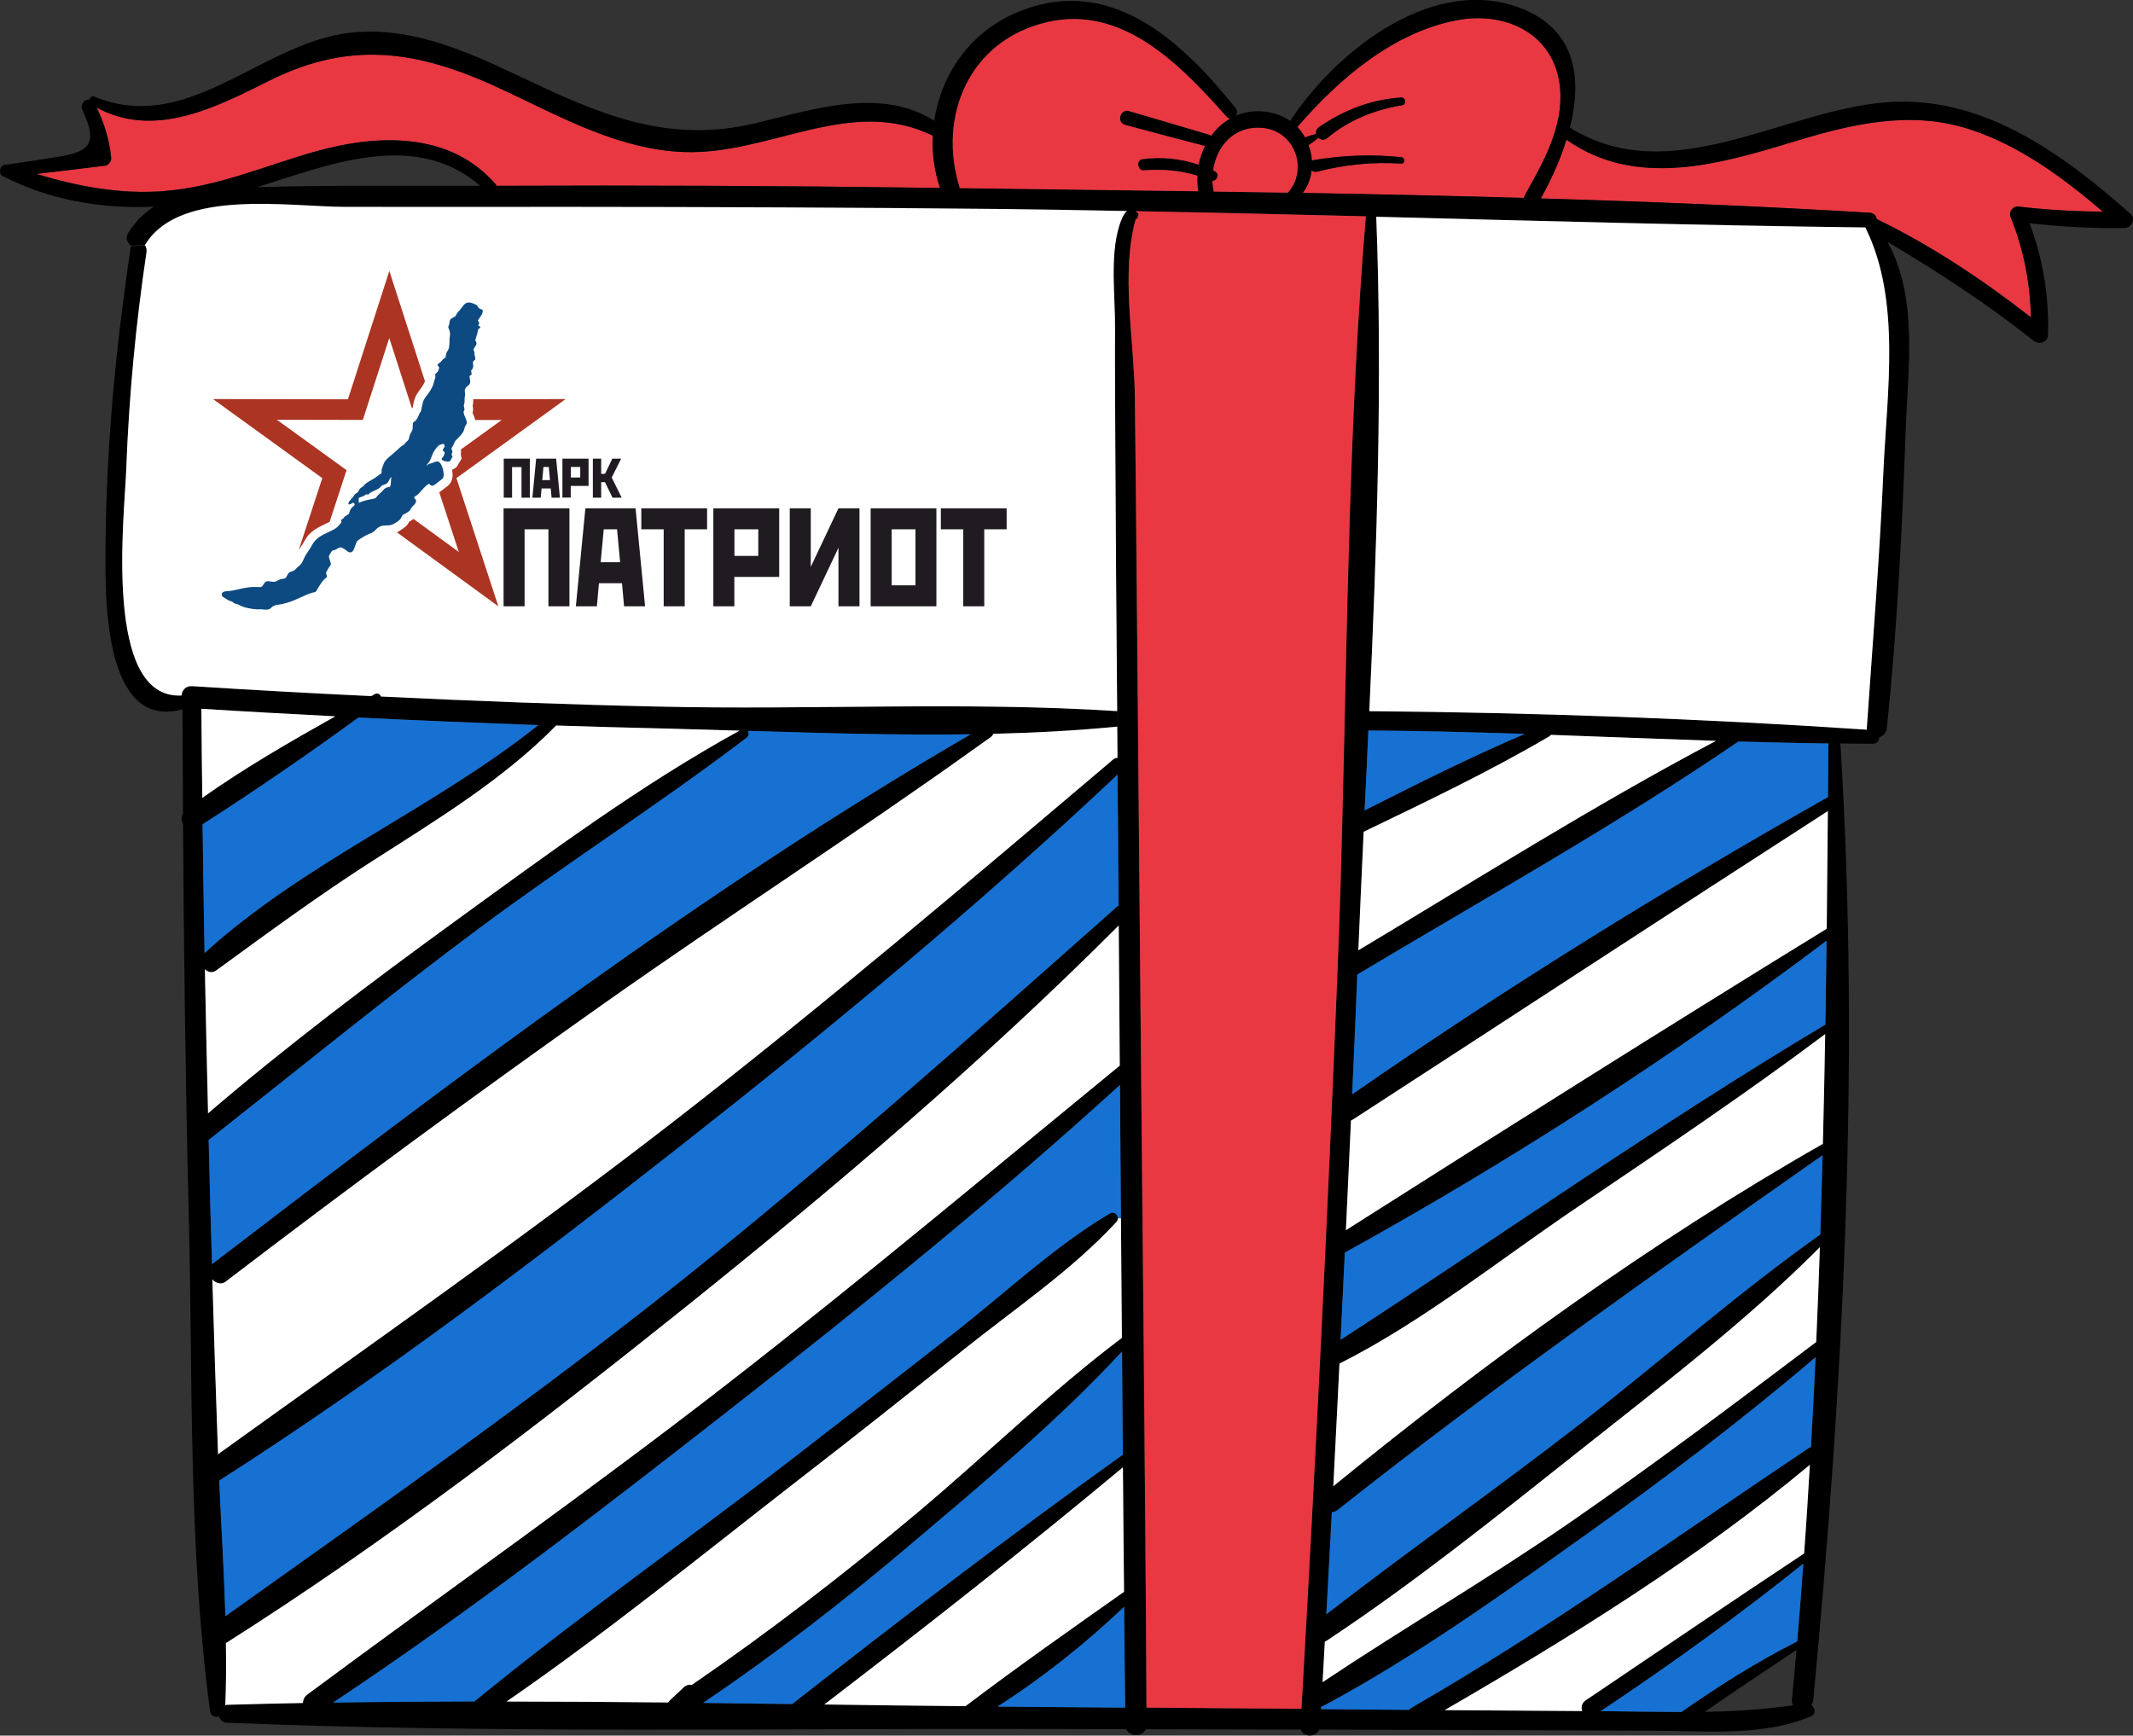
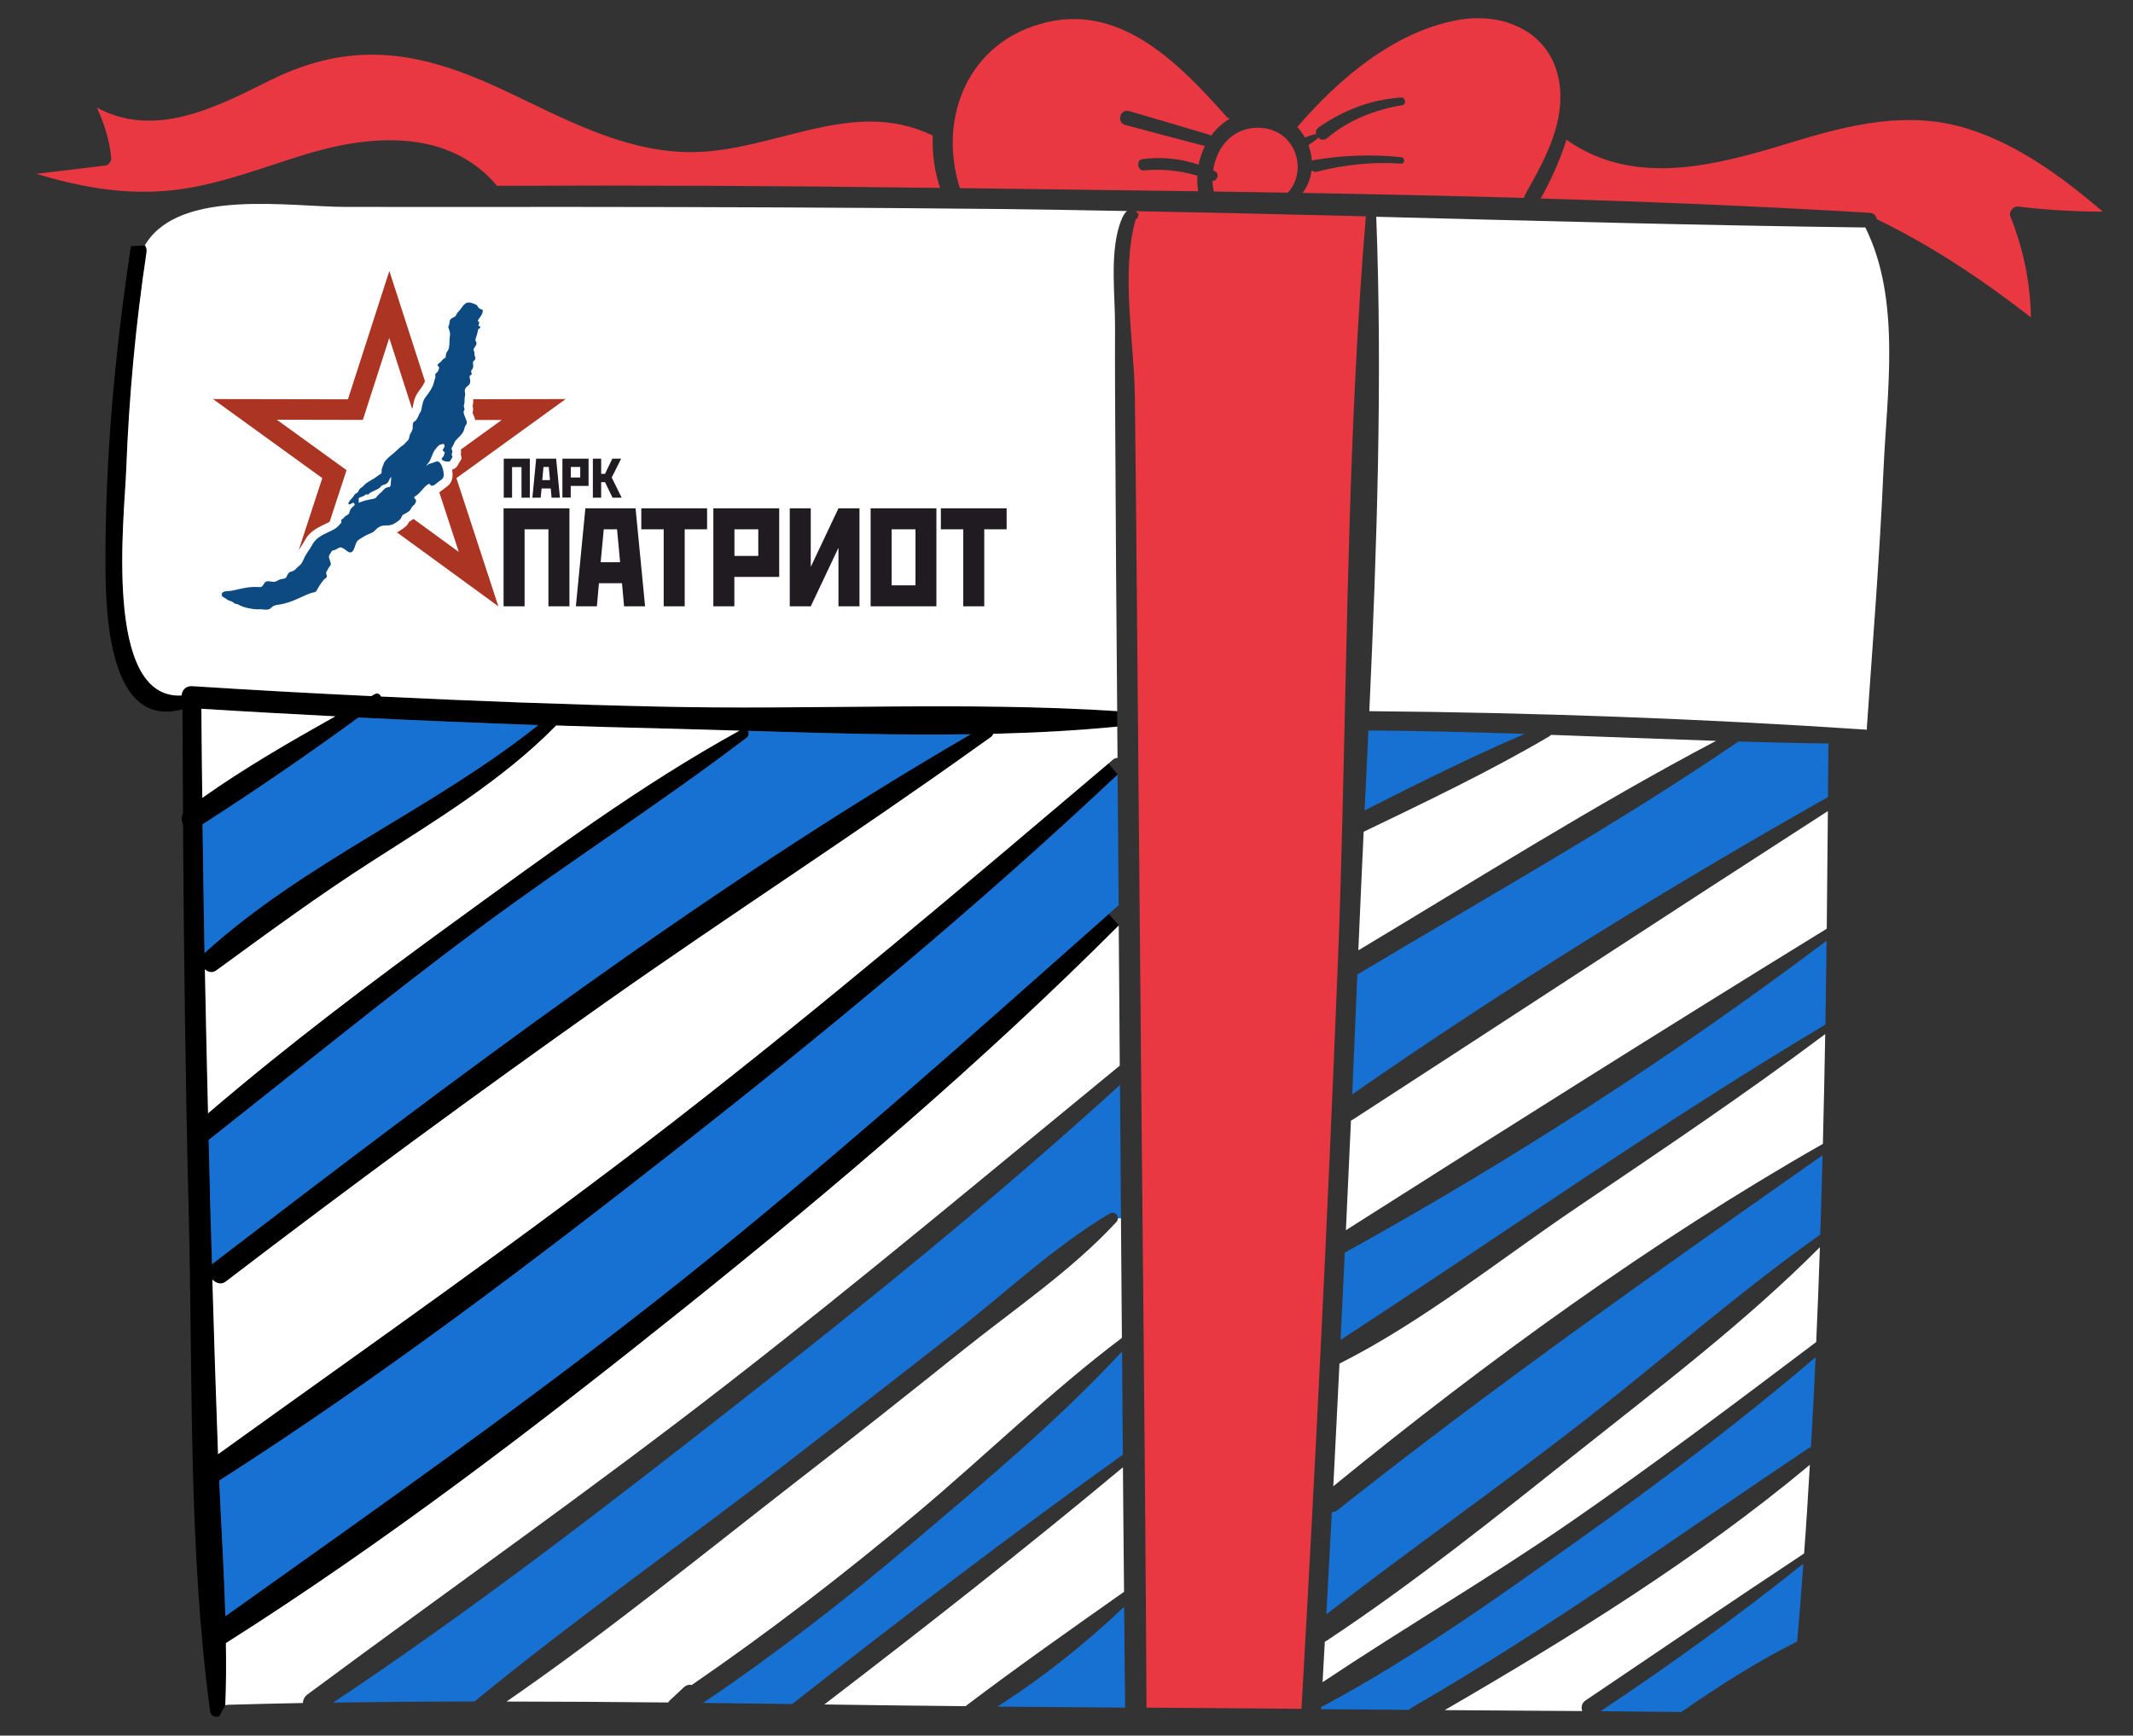
<svg xmlns="http://www.w3.org/2000/svg" id="_Слой_2" data-name="Слой 2" viewBox="0 0 248.72 202.41">
  <rect x="0" y="0" width="248.72" height="202.41" fill="#333333" stroke="none" />
  <defs>
    <style> .cls-1 { fill: #0d4a81; } .cls-1, .cls-2 { fill-rule: evenodd; } .cls-1, .cls-2, .cls-3, .cls-4, .cls-5, .cls-6, .cls-7 { stroke-width: 0px; } .cls-2 { fill: #ac3422; } .cls-4 { fill: #1f1b20; } .cls-5 { fill: #1671d3; } .cls-6 { fill: #fff; } .cls-7 { fill: #e93842; } </style>
  </defs>
  <g id="Objects">
    <g>
      <path class="cls-7" d="M12.28,19.3c-2.69.35-5.38.65-8.06.97,4.88,1.46,9.76,2.41,15,2,6.1-.47,11.63-2.91,17.45-4.57,7.26-2.06,15.78-2.41,21.14,3.8.04.05.07.11.1.17,16.76-.07,33.52,0,50.28.23.48,0,.95.01,1.43.02-.67-2-.94-4.07-.85-6.1-9.6-4.71-19.01,2.26-28.97,1.91-7.43-.25-14.17-3.96-20.73-7.06-9.64-4.58-17.7-6.23-27.64-1.27-6.3,3.15-13.38,6.8-20.14,3.15.89,1.9,1.46,3.72,1.68,5.87.04.36-.31.85-.68.9Z" />
      <path class="cls-7" d="M182.65,16.3c-.75,2.44-1.85,4.8-2.99,6.85,12.81.38,25.61.9,38.37,1.67.49.03.76.37.81.74,6.43,3.12,12.35,7.07,17.98,11.46-.09-4.1-.85-7.9-2.4-11.79-.2-.51.34-1.21.88-1.14,3.32.4,6.6.58,9.91.6-4.69-4-9.76-7.76-15.68-9.65-6.95-2.21-13.81-.52-20.55,1.54-8.75,2.67-18.32,5.36-26.32-.28Z" />
      <path class="cls-7" d="M151.26,14.81c.36.36.65.78.89,1.22.38-.15.76-.27,1.16-.37.06-.02.11,0,.16.01-.08-.29,0-.62.35-.86,2.92-1.99,6.03-3.2,9.57-3.44.51-.03.63.82.12.9-3.16.51-6.25,1.72-8.72,3.81-.41.35-.85.23-1.11-.06-.02.08-.06.16-.13.21-.32.24-.64.48-.98.69.22.59.36,1.21.4,1.84.07-.04.14-.08.23-.09,3.39-.57,6.75-.69,10.18-.34.47.05.48.78,0,.75-3.32-.22-6.59.11-9.8.94-.27.07-.49-.02-.64-.17-.11.95-.45,1.88-1.05,2.65,8.61.15,17.21.34,25.81.58.02-.09.04-.19.09-.29,2.13-3.81,4.51-7.94,4.12-12.46-.55-6.3-6.23-9.08-12.05-7.97-7.43,1.41-13.79,6.88-18.59,12.45Z" />
-       <path class="cls-3" d="M132.32,46.22c.09,7.29.16,14.57.22,21.85.14,14.9.27,29.8.4,44.7.25,28.79.59,57.59.74,86.38,6.02.05,12.04.1,18.07.14,1.64-28.63,3.05-57.3,4.2-85.96.23-5.61.41-11.24.54-16.87,0-.06,0-.13.01-.2.61-23.66.79-47.42,2.75-70.95.01-.03.02-.05.03-.08-8.96-.22-17.92-.44-26.88-.6.11.08.22.17.34.3.02.02.03.05.02.08l-.16.48c-.03.08-.15.05-.15-.02-1.79,6.31-.2,14.18-.12,20.74ZM.35,20.59c-.53-.27-.45-1.26.19-1.36,2.19-.31,4.38-.64,6.56-1,3.56-.58,4.23-1.76,2.51-5.39-.32-.66.27-1.26.82-1.24.07-.25.28-.44.57-.33,10.67,4.39,18.98-5.7,28.97-7.33,7.13-1.15,13.93,1.79,20.24,4.78,9.43,4.47,17.43,8.19,28.05,5.61,6.73-1.63,14.48-4.17,20.68-.25.8-5.43,4.2-10.36,9.68-12.65,10.79-4.51,19.12,3.28,25.44,11.15.25.3.21.64.05.9,1.34-.56,2.91-.71,4.62-.21.64.19,1.21.49,1.71.83,5.15-7.85,15.97-16.6,25.99-13.46,7.32,2.3,8.13,8.32,6.63,14.25,11.74,7.28,24.71-1.99,36.86-2.96,11.21-.89,20.55,5.97,28.52,13.02.65.57.09,1.62-.69,1.64-3.73.06-7.4-.14-11.09-.56,1.56,4.22,2.28,8.46,2.15,13-.02.94-1.05,1.21-1.7.7-5.4-4.31-11.12-8.02-17.02-11.53,3.57,6.44,2.4,14.63,2.13,21.83-.42,11.63-.99,23.32-2.21,34.89-.06.57-.43.92-.87,1.06-.01.38-.26.76-.78.76-1.27,0-2.53-.02-3.8-.04.02.07.05.13.05.21,2.29,36.99.33,74.44-3.17,111.3-.02.26-.1.46-.23.63.44.36.59,1.05-.06,1.33-5.7,2.39-12.34,1.68-18.39,1.67-7.92-.02-15.83-.07-23.75-.09-5.06,0-10.12-.02-15.19-.04-.39.92-1.83.92-2.13,0-6.04-.01-12.07-.03-18.1-.04-.39.91-1.85.9-2.27-.01-3.27,0-6.54-.01-9.82-.02-31.62-.09-63.41.55-95.01-.73-.54-.02-.85-.36-.96-.75l.74-1.29c.07-.02.14-.05.23-.06,2.94-.09,5.88-.15,8.82-.21.01-.36.17-.72.52-.99,16.39-12.16,33.07-23.86,49.18-36.39,15.45-12,30.42-24.56,45.55-36.95-.03-5.45-.08-10.9-.12-16.35l-1.18-1.34c.31-.28.62-.55.93-.83.07-.07.15-.1.23-.14-.01-1.6-.02-3.2-.04-4.79-.02-3.5-.05-7-.09-10.5l-1.09-1.29c.18-.16.37-.31.55-.47.17-.15.35-.2.53-.2-.01-1.22-.02-2.43-.03-3.65v-1.8c-.1-10.58-.18-21.17-.23-31.76-.02-4.3-.05-8.61-.03-12.91.03-3.69-.61-8.34.49-11.92.2-.64.49-1.39.9-1.73-5.08-.1-10.16-.18-15.25-.24-16.65-.17-33.3-.23-49.94-.24-8.66,0-17.32.02-25.98,0-6.46-.01-19.12-2.15-23.2,4.24-.05.08-.1.15-.16.21l-1.57.09c-.46-.32-.71-.9-.32-1.52.82-1.31,1.81-2.27,2.96-3.03-6.07.29-12.24-.78-17.59-3.57ZM19.21,22.27c6.1-.47,11.63-2.91,17.45-4.57,7.26-2.06,15.78-2.41,21.14,3.8.04.05.07.11.1.17,16.76-.07,33.52,0,50.28.23.48,0,.95.01,1.43.02-.67-2-.94-4.07-.85-6.1-9.6-4.71-19.01,2.26-28.97,1.91-7.43-.25-14.17-3.96-20.73-7.06-9.64-4.58-17.7-6.23-27.64-1.27-6.3,3.15-13.38,6.8-20.14,3.15.89,1.9,1.46,3.72,1.68,5.87.04.36-.31.85-.68.9-2.69.35-5.38.65-8.06.97,4.88,1.46,9.76,2.41,15,2ZM54.25,21.67c.58,0,1.16,0,1.74-.01-7.56-6.49-17.33-2.57-26,.17,8.07-.25,16.19-.12,24.26-.16ZM92.97,169.68c6.17-4.78,12.34-9.56,18.48-14.38,5.84-4.59,11.57-9.99,17.96-13.78.48-.28.94.12.94.56,0,.15-.05.3-.17.43-5.18,5.62-11.96,10.2-17.93,14.98-6.34,5.07-12.7,10.12-19.13,15.09-11.2,8.7-22.34,17.78-34.04,25.85,6.27.01,12.55.04,18.82.11.05-.09.11-.17.2-.25.52-.5,1.06-.99,1.59-1.49.31-.3.65-.37.96-.3,9.07-6.23,17.78-12.94,26.21-20.01,8.02-6.72,15.59-14.17,23.95-20.47-.04-4.65-.07-9.3-.11-13.95-.03-5.18-.08-10.36-.11-15.55-14.51,13.21-29.82,25.6-45.26,37.68-15.13,11.84-30.47,23.69-46.48,34.34,5.49-.08,10.98-.12,16.47-.13,12.19-10,25.19-19.09,37.64-28.75ZM130.92,169.66c-.03-4.02-.06-8.03-.09-12.04-7.45,8.05-16.12,15.27-24.45,22.33-7.81,6.63-15.92,12.93-24.41,18.66,3.47.04,6.93.08,10.4.13,12.67-9.93,25.47-19.72,38.56-29.08ZM112.66,198.93c6.01-4.55,12.23-8.92,18.41-13.28-.06-4.84-.08-9.68-.13-14.52-11.38,9.49-23.05,18.64-34.82,27.66,5.49.08,10.99.15,16.48.2.02-.02.04-.04.06-.06ZM139.72,22.31c-.11-.61-.12-1.22-.1-1.82-2.03-.61-4.07-.8-6.25-.62-.74.07-.91-1.2-.17-1.31,2.24-.3,4.46-.07,6.56.64.15-.76.41-1.49.74-2.17-3.11-.81-6.2-1.62-9.3-2.46-1.04-.29-.59-1.91.45-1.62,3.12.91,6.21,1.82,9.32,2.75.1.03.18.08.25.13.59-.81,1.34-1.5,2.2-2-.13-.02-.27-.08-.39-.21-5.33-5.98-12.07-13.09-20.93-11.04-9.13,2.12-12.79,11.05-10.17,19.35,9.26.13,18.53.24,27.8.37ZM131.2,199.15c-.05-3.92-.08-7.84-.12-11.76-4.49,4.27-9.53,8.3-14.78,11.64.75,0,1.5.02,2.25.02,4.22.03,8.43.07,12.65.1ZM141.53,22.34c2.88.04,5.76.09,8.64.13,2.38-2.62.91-7.22-3.01-7.55-3.27-.27-5.31,2.15-5.7,4.96.08.04.16.07.24.11.54.27.22,1.14-.31,1.09,0,.42.06.84.14,1.25ZM153.32,15.66c.06-.02.11,0,.16.01-.08-.29,0-.62.35-.86,2.92-1.99,6.03-3.2,9.57-3.44.51-.03.63.82.12.9-3.16.51-6.25,1.72-8.72,3.81-.41.35-.85.23-1.11-.06-.02.08-.06.16-.13.21-.32.24-.64.48-.98.69.22.59.36,1.21.4,1.84.07-.04.14-.08.23-.09,3.39-.57,6.75-.69,10.18-.34.47.05.48.78,0,.75-3.32-.22-6.59.11-9.8.94-.27.07-.49-.02-.64-.17-.11.95-.45,1.88-1.05,2.65,8.61.15,17.21.34,25.81.58.02-.09.04-.19.09-.29,2.13-3.81,4.51-7.94,4.12-12.46-.55-6.3-6.23-9.08-12.05-7.97-7.43,1.41-13.79,6.88-18.59,12.45.36.36.65.78.89,1.22.38-.15.76-.27,1.16-.37ZM164.07,199.41c.08,0,.16,0,.23,0,.08-.1.19-.2.32-.27,16.05-9.26,30.9-19.97,46.26-30.25.09-.06.18-.1.28-.12.2-3.49.38-6.99.54-10.49-8.56,7.31-17.56,14.12-26.71,20.65-9.86,7.02-19.95,14.27-30.63,19.99-.11.05-.2.09-.3.12-.01.09-.01.19-.02.29,3.35.03,6.69.05,10.03.08ZM183.1,177.53c9.76-6.74,19.21-13.88,28.68-21.02.17-3.69.31-7.38.43-11.06-8.62,8.67-18.65,16.29-28.21,23.88-9.53,7.56-19.15,15.3-29.3,22.01-.07.05-.14.09-.21.12-.09,1.57-.18,3.14-.26,4.71,9.53-6.36,19.44-12.14,28.88-18.65ZM183.78,166.41c9.52-7.38,18.66-15.48,28.48-22.45.1-3.08.17-6.16.26-9.24-19.14,13.45-38.13,26.79-56.49,41.33-.23.19-.48.28-.73.3-.21,3.97-.42,7.94-.64,11.91,9.59-7.43,19.53-14.41,29.12-21.84ZM212.56,133.39c.11-4.27.19-8.53.27-12.8-9.41,7.06-19.2,13.62-28.94,20.21-9.02,6.09-17.96,13.31-27.7,18.22-.24,4.77-.47,9.54-.72,14.3,17.87-14.57,37.03-28.51,57.09-39.93ZM212.85,119.49c.06-3.26.09-6.52.14-9.78-17.66,13.32-36.82,25.68-56.17,36.37-.17,3.39-.32,6.79-.49,10.18,18.82-12.25,37.24-25.27,56.53-36.77ZM213,108.31c.05-4.57.09-9.14.13-13.72-18.5,11.92-36.89,23.99-55.36,35.96-.08.05-.16.09-.24.13-.19,4.26-.39,8.53-.59,12.79,18.6-11.82,37.3-23.62,56.07-35.16ZM213.15,92.95c.01-2.01.04-4.02.05-6.03,0-.08.03-.15.05-.22-3.52-.04-7.03-.14-10.54-.23-14.29,9.76-29.6,18.29-44.45,27.18-.18,4.66-.39,9.32-.6,13.98,17.86-12.41,36.55-23.98,55.48-34.67ZM200.1,86.4c-6.42-.21-12.84-.47-19.26-.7-.05.07-.11.13-.19.18-6.96,4.09-14.37,7.62-21.65,11.13-.21,4.62-.43,9.23-.62,13.82,13.78-8.25,27.5-16.93,41.71-24.43ZM177.8,85.59c-6.08-.2-12.16-.36-18.24-.4-.14,3.11-.28,6.22-.44,9.32,6.14-3.1,12.35-6.22,18.67-8.92ZM159.67,82.93c19.3.16,38.77.87,58.03,2.16,0-.05-.03-.09-.02-.16.69-10.01,1.5-20,1.94-30.04.4-9.08,2.09-19.87-2.09-28.33,0-.01,0-.03,0-.04-19.03-.24-38.05-.76-57.06-1.25,0,.02.02.04.02.06.73,19.11.07,38.38-.81,57.6ZM184.9,198.3c8.47-5.72,16.92-11.47,25.44-17.11,0,0,.02,0,.03-.02.26-3.45.47-6.89.67-10.34-13.03,10.88-27.88,20.08-42.58,28.61,5.35.04,10.7.07,16.05.11-.16-.42-.08-.93.4-1.25ZM218.03,24.81c.49.03.76.37.81.74,6.43,3.12,12.35,7.07,17.98,11.46-.09-4.1-.85-7.9-2.4-11.79-.2-.51.34-1.21.88-1.14,3.32.4,6.6.58,9.91.6-4.69-4-9.76-7.76-15.68-9.65-6.95-2.21-13.81-.52-20.55,1.54-8.75,2.67-18.32,5.36-26.32-.28-.75,2.44-1.85,4.8-2.99,6.85,12.81.38,25.61.9,38.37,1.67ZM196.05,199.66c4.35-3.02,8.79-5.85,13.51-8.23.27-3.02.5-6.05.72-9.07-7.6,6.08-15.53,11.8-23.63,17.2h.18c3.09.03,6.16.09,9.22.1ZM209.08,198.87c-.1-.18-.15-.39-.13-.66.19-1.93.36-3.86.53-5.79-3.56,2.4-7.16,4.76-10.7,7.22,3.44-.06,6.87-.26,10.29-.77Z" />
      <path class="cls-3" d="M15.31,28.71l1.57-.09c.16.2.25.47.21.78-1.26,8.42-2.05,16.84-2.37,25.35-.2,5.46-2.73,26.87,6.45,26.37.05-.6.47-1.14,1.24-1.09,6.96.45,13.92.83,20.88,1.16.13-.07.26-.15.39-.22.35-.2.64,0,.74.27,10.76.52,21.52.93,32.28,1.17,17.79.42,35.81-.61,53.57.53v1.8c-4.77.47-9.6.72-14.45.84-.05.13-.12.26-.26.36-.47.34-.94.68-1.42,1.01l-.93-1.31c-8.65.13-17.36-.14-26-.4.14.24.13.58-.15.8-10.17,7.75-21,14.64-31.25,22.27-10.68,7.96-20.96,16.35-31.41,24.59-.02,0-.04.02-.06.03.07,2.58.12,5.16.19,7.74.06,2.26.13,4.51.2,6.77l.05,1.78c.2,6.77.41,13.53.66,20.29,0,.03,0,.06,0,.08,17.83-12.83,35.8-25.38,53.18-38.85,17.29-13.41,33.94-27.55,50.63-41.69l1.09,1.29c-16.3,15.35-33.64,29.7-51.24,43.52-17.29,13.57-35,26.97-53.53,38.82.23,5.25.56,10.53.72,15.8,17.98-12.82,36.02-25.45,53.3-39.24,17.11-13.65,33.34-28.15,49.7-42.65l1.18,1.34c-15.78,15.81-32.99,30.45-50.41,44.42-17.25,13.82-35.01,27.43-53.71,39.28.04,2.42.03,4.84-.07,7.25l-.74,1.29c-.45.13-.96-.02-1.04-.6-2.56-18.98-2.01-38.78-2.49-57.91-.38-15.18-.57-30.36-.67-45.54-.2-.38-.23-.87,0-1.28-.03-4.04-.05-8.08-.07-12.12-8.56,2.37-8.94-11.14-8.97-16.55-.06-12.48,1.08-24.96,2.94-37.3.01-.07.05-.11.07-.17ZM39.09,83.54c-5.21-.27-10.41-.55-15.62-.88.02,3.47.07,6.93.11,10.39,4.89-3.46,10.23-6.55,15.51-9.51ZM62.78,84.56c-7-.25-13.99-.53-20.98-.88-5.92,4.33-12.02,8.5-18.18,12.46.06,5,.14,10.01.23,15.01,11.6-10.58,26.64-16.79,38.92-26.59ZM53.13,107.4c10.67-7.75,21.53-15.82,33.1-22.18-3.19-.1-6.38-.19-9.54-.27-3.95-.09-7.89-.2-11.84-.33-6.24,6.36-13.99,11.03-21.44,15.81-6.25,4-12.17,8.36-18.15,12.72-.51.38-1.02.24-1.37-.11.11,5.6.23,11.2.37,16.8,9.24-7.92,19.03-15.3,28.87-22.45Z" />
      <path class="cls-6" d="M14.72,54.74c-.2,5.46-2.73,26.87,6.45,26.37.05-.6.47-1.14,1.24-1.09,6.96.45,13.92.83,20.88,1.16.13-.07.26-.15.39-.22.35-.2.64,0,.74.27,10.76.52,21.52.93,32.28,1.17,17.79.42,35.81-.61,53.57.53-.09-10.58-.17-21.17-.22-31.76-.02-4.3-.05-8.61-.03-12.91.03-3.69-.61-8.34.49-11.92.2-.64.49-1.39.9-1.73-5.08-.1-10.16-.18-15.25-.24-16.65-.17-33.3-.23-49.94-.24-8.66,0-17.32.02-25.98,0-6.46-.01-19.12-2.15-23.2,4.24-.05.08-.1.15-.16.21.16.2.25.47.21.78-1.26,8.42-2.05,16.84-2.37,25.35Z" />
      <path class="cls-6" d="M23.48,82.66c.02,3.47.07,6.93.11,10.39,4.89-3.46,10.23-6.55,15.51-9.51-5.21-.27-10.41-.55-15.62-.88Z" />
      <path class="cls-5" d="M23.62,96.14c.06,5,.14,10.01.23,15.01,11.6-10.58,26.64-16.79,38.92-26.59-7-.25-13.99-.53-20.98-.88-5.92,4.33-12.02,8.5-18.18,12.46Z" />
      <path class="cls-6" d="M23.89,113.04c.11,5.6.23,11.2.37,16.8,9.24-7.92,19.03-15.3,28.87-22.45,10.67-7.75,21.53-15.82,33.1-22.18-3.19-.1-6.38-.19-9.54-.27-3.95-.09-7.89-.2-11.84-.33-6.24,6.36-13.99,11.03-21.44,15.81-6.25,4-12.17,8.36-18.15,12.72-.51.38-1.02.24-1.37-.11Z" />
      <path class="cls-5" d="M24.33,132.93c.07,2.58.12,5.16.19,7.74.06,2.26.13,4.51.2,6.77.01-.01.02-.02.04-.03,28.38-21.74,57.49-43.78,88.45-61.78-8.65.13-17.36-.14-26-.4.14.24.13.58-.15.8-10.17,7.75-21,14.64-31.25,22.27-10.68,7.96-20.96,16.35-31.41,24.59-.02,0-.04.02-.06.03Z" />
      <path class="cls-3" d="M24.71,147.45l.05,1.78c.41.43,1.02.65,1.55.24,14.51-11.09,29.21-21.9,44.11-32.43,14.45-10.2,29.34-19.78,43.71-30.08l-.93-1.31c-30.96,17.99-60.07,40.04-88.45,61.78-.02,0-.03.02-.04.03Z" />
      <path class="cls-6" d="M24.76,149.23c.2,6.77.41,13.53.66,20.29,0,.03,0,.06,0,.08,17.83-12.83,35.8-25.38,53.18-38.85,17.29-13.41,33.94-27.55,50.63-41.69.18-.16.37-.31.55-.47.17-.15.35-.2.53-.2-.01-1.22-.02-2.43-.03-3.65-4.78.47-9.61.72-14.46.84-.05.13-.12.26-.26.36-.47.34-.94.68-1.42,1.01-14.37,10.3-29.26,19.88-43.71,30.08-14.9,10.53-29.61,21.34-44.11,32.43-.53.41-1.14.19-1.55-.24Z" />
      <path class="cls-5" d="M25.56,172.69c.23,5.25.56,10.53.72,15.8,17.98-12.82,36.02-25.45,53.3-39.24,17.11-13.65,33.34-28.15,49.7-42.65.31-.28.62-.55.93-.83.07-.07.15-.1.23-.14-.01-1.6-.02-3.2-.04-4.79-.02-3.5-.05-7-.09-10.5-16.3,15.35-33.64,29.7-51.24,43.52-17.29,13.57-35,26.97-53.53,38.82Z" />
      <path class="cls-6" d="M26.34,191.63c.04,2.42.03,4.84-.07,7.25.07-.02.14-.05.23-.06,2.94-.09,5.88-.15,8.82-.21.01-.36.17-.72.52-.99,16.39-12.16,33.07-23.86,49.18-36.39,15.45-12,30.42-24.56,45.55-36.95-.03-5.45-.08-10.9-.12-16.35-15.78,15.81-32.99,30.45-50.41,44.42-17.25,13.82-35.01,27.43-53.71,39.28Z" />
      <path class="cls-5" d="M38.86,198.56c5.49-.08,10.98-.12,16.47-.13,12.19-10,25.19-19.09,37.64-28.75,6.17-4.78,12.34-9.56,18.48-14.38,5.84-4.59,11.57-9.99,17.96-13.78.48-.28.94.12.94.56h.36c-.03-5.18-.08-10.36-.11-15.55-14.51,13.21-29.82,25.6-45.26,37.68-15.13,11.84-30.47,23.69-46.48,34.34Z" />
      <path class="cls-6" d="M59.09,198.44c6.27.01,12.55.04,18.82.11.05-.09.11-.17.2-.25.52-.5,1.06-.99,1.59-1.49.31-.3.65-.37.96-.3,9.07-6.23,17.78-12.94,26.21-20.01,8.02-6.72,15.59-14.17,23.95-20.47-.04-4.65-.07-9.3-.11-13.95h-.36c0,.15-.05.3-.17.43-5.18,5.62-11.96,10.2-17.93,14.98-6.34,5.07-12.7,10.12-19.13,15.09-11.2,8.7-22.34,17.78-34.04,25.85Z" />
      <path class="cls-5" d="M81.97,198.6c3.47.04,6.93.08,10.4.13,12.67-9.93,25.47-19.72,38.56-29.08-.03-4.02-.06-8.03-.09-12.04-7.45,8.05-16.12,15.27-24.45,22.33-7.81,6.63-15.92,12.93-24.41,18.66Z" />
      <path class="cls-6" d="M96.12,198.78c5.49.08,10.99.15,16.48.2.02-.02.04-.04.06-.06,6.01-4.55,12.23-8.92,18.41-13.28-.06-4.84-.08-9.68-.13-14.52-11.38,9.49-23.05,18.64-34.82,27.66Z" />
      <path class="cls-7" d="M122.09,2.59c-9.13,2.12-12.79,11.05-10.17,19.35,9.26.13,18.53.24,27.8.37-.11-.61-.12-1.22-.1-1.82-2.03-.61-4.07-.8-6.25-.62-.74.07-.91-1.2-.17-1.31,2.24-.3,4.46-.07,6.56.64.15-.76.41-1.49.74-2.17-3.11-.81-6.2-1.62-9.3-2.46-1.04-.29-.59-1.91.45-1.62,3.12.91,6.21,1.82,9.32,2.75.1.03.18.08.25.13.59-.81,1.34-1.5,2.2-2-.13-.02-.27-.08-.39-.21-5.33-5.98-12.07-13.09-20.93-11.04Z" />
      <path class="cls-5" d="M116.3,199.03c.75,0,1.5.02,2.25.02,4.22.03,8.43.07,12.65.1-.05-3.92-.08-7.84-.12-11.76-4.49,4.27-9.53,8.3-14.78,11.64Z" />
      <path class="cls-7" d="M132.45,25.48c-1.79,6.31-.2,14.18-.12,20.74.09,7.29.16,14.57.22,21.85.14,14.9.27,29.8.4,44.7.25,28.79.59,57.59.74,86.38,6.02.05,12.04.1,18.07.14,1.64-28.63,3.05-57.3,4.2-85.96.23-5.61.41-11.24.54-16.87,0-.06,0-.13.01-.2.61-23.66.79-47.42,2.75-70.95.01-.03.02-.05.03-.08-8.96-.22-17.92-.44-26.88-.6.11.08.22.17.34.3.02.02.03.05.02.08l-.16.48c-.03.08-.15.05-.15-.02Z" />
      <path class="cls-7" d="M141.7,20c.54.27.22,1.14-.31,1.09,0,.42.06.84.14,1.25,2.88.04,5.76.09,8.64.13,2.38-2.62.91-7.22-3.01-7.55-3.27-.27-5.31,2.15-5.7,4.96.08.04.16.07.24.11Z" />
      <path class="cls-5" d="M154.07,199.04c-.01.09-.01.19-.02.29,3.35.03,6.69.05,10.03.08.08,0,.16,0,.23,0,.08-.1.19-.2.32-.27,16.05-9.26,30.9-19.97,46.26-30.25.09-.06.18-.1.28-.12.2-3.49.38-6.99.54-10.49-8.56,7.31-17.56,14.12-26.71,20.65-9.86,7.02-19.95,14.27-30.63,19.99-.11.05-.2.09-.3.12Z" />
      <path class="cls-6" d="M154.48,191.47c-.09,1.57-.18,3.14-.26,4.71,9.53-6.36,19.44-12.14,28.88-18.65,9.76-6.74,19.21-13.88,28.68-21.02.17-3.69.31-7.38.43-11.06-8.62,8.67-18.65,16.29-28.21,23.88-9.53,7.56-19.15,15.3-29.3,22.01-.07.05-.14.09-.21.12Z" />
      <path class="cls-5" d="M155.3,176.35c-.21,3.97-.42,7.94-.64,11.91,9.59-7.43,19.53-14.41,29.12-21.84,9.52-7.38,18.66-15.48,28.48-22.45.1-3.08.17-6.16.26-9.24-19.14,13.45-38.13,26.79-56.49,41.33-.23.19-.48.28-.73.3Z" />
      <path class="cls-6" d="M156.19,159.03c-.24,4.77-.47,9.54-.72,14.3,17.87-14.57,37.03-28.51,57.09-39.93.11-4.27.19-8.53.27-12.8-9.41,7.06-19.2,13.62-28.94,20.21-9.02,6.09-17.96,13.31-27.7,18.22Z" />
      <path class="cls-5" d="M156.81,146.08c-.17,3.39-.32,6.79-.49,10.18,18.82-12.25,37.24-25.27,56.53-36.77.06-3.26.09-6.52.14-9.78-17.66,13.32-36.82,25.68-56.17,36.37Z" />
      <path class="cls-6" d="M157.53,130.68c-.19,4.26-.39,8.53-.59,12.79,18.6-11.82,37.3-23.62,56.07-35.16.05-4.57.09-9.14.13-13.72-18.5,11.92-36.89,23.99-55.36,35.96-.08.05-.16.09-.24.13Z" />
      <path class="cls-5" d="M158.27,113.65c-.18,4.66-.39,9.32-.6,13.98,17.86-12.41,36.55-23.98,55.48-34.67.01-2.01.04-4.02.05-6.03,0-.08.03-.15.05-.22-3.52-.04-7.03-.14-10.54-.23-14.29,9.76-29.6,18.29-44.45,27.18Z" />
      <path class="cls-6" d="M159.01,97.01c-.21,4.62-.43,9.23-.62,13.82,13.78-8.25,27.5-16.93,41.71-24.43-6.42-.21-12.84-.47-19.26-.7-.05.07-.11.13-.19.18-6.96,4.09-14.37,7.62-21.65,11.13Z" />
      <path class="cls-5" d="M159.56,85.19c-.14,3.11-.28,6.22-.44,9.32,6.14-3.1,12.35-6.22,18.67-8.92-6.08-.2-12.16-.36-18.24-.4Z" />
      <path class="cls-6" d="M160.46,25.28s.02.04.02.06c.73,19.11.07,38.38-.81,57.6,19.3.16,38.77.87,58.03,2.16,0-.05-.03-.09-.02-.16.69-10.01,1.5-20,1.94-30.04.4-9.08,2.09-19.87-2.09-28.33,0-.01,0-.03,0-.04-19.03-.24-38.05-.76-57.06-1.25Z" />
      <path class="cls-6" d="M168.45,199.44c5.35.04,10.7.07,16.05.11-.16-.42-.08-.93.4-1.25,8.47-5.72,16.92-11.47,25.44-17.11,0,0,.02,0,.03-.02.26-3.45.47-6.89.67-10.34-13.03,10.88-27.88,20.08-42.58,28.61Z" />
      <path class="cls-5" d="M186.65,199.56h.18c3.09.03,6.16.09,9.22.1,4.35-3.02,8.79-5.85,13.51-8.23.27-3.02.5-6.05.72-9.07-7.6,6.08-15.53,11.8-23.63,17.2Z" />
      <g id="Layer_1">
        <path class="cls-2" d="M45.4,31.6l4.15,12.85-.05.15c-.48.96-1.05,1.22-1.28,2.42-.03.15-.06.34-.1.5-.03.04-.05.08-.08.12l-2.65-8.22-3.08,9.55-10.03-.02,8.13,5.88-1.97,6.02c-.18.11-.41.2-.58.29-.98.46-1.84.94-2.36,1.95-.2.38-.45.71-.67,1.07l2.75-8.4-12.74-9.22,15.73.03,4.83-14.97h0ZM55.19,46.56l10.77-.02-12.74,9.22,4.89,14.95-11.83-8.63c.18-.08.36-.19.56-.33.49-.35.65-.46.89-.93,0,0,0,0,.01,0,.17-.09.33-.19.48-.3l5.28,3.85-2.28-6.96c.21-.13.4-.29.59-.44.25-.2.46-.31.66-.58.35-.48.34-1.03.25-1.59,0,0,0-.02,0-.03.36-.11.59-.33.77-.72,0,0,0-.02.01-.02,0,0,0,0,0,0,.05-.08.1-.15.15-.23l.18-.32-.07-.36c0-.05-.02-.1-.03-.15.02-.07.03-.15.03-.23,0-.11,0-.22-.02-.32l4.76-3.44h-3.09c-.04-.2-.12-.41-.21-.61-.03-.06-.07-.15-.1-.23.09-.26.08-.52.01-.8.05-.17.07-.32.07-.52,0-.07,0-.16,0-.24h0Z" />
        <path class="cls-1" d="M49.69,54.37c.15-.31.33-.41.46-.69.32-.66.26-.89.8-1.51.07-.08.22-.24.29-.28.12-.06.34-.1.5-.13.13.26.17.28,0,.5-.19.26-.1.35.12.47-.01.15-.06.31-.13.44-.1.21-.21.18-.23.4.12.18.46.27.73.26.01,0,.03,0,.04,0,.23-.02.23-.07.31-.22,0,0,0,0,0-.01.08-.16.11-.16.19-.31-.03-.17-.08-.1-.1-.25-.02-.15.07-.2.08-.35.01-.33-.26-.21.02-.63.32-.5.04-.39.68-1.02.23-.22.59-.57.69-1.02.15-.7.5-.41.14-1.26-.5-1.15.03-.66-.16-1.25-.11-.37.06-.3.05-.69,0-.75.05-.44.07-.79.02-.28-.13-.42.02-.71.22-.43.7-.33.54-1.11-.09-.45-.09-.3.2-.54,0-.17-.09-.35-.05-.46.05-.11.19-.17.22-.39.07-.49-.22-.52.25-.9.03-.33-.06-.31-.09-.55-.02-.15.01-.15-.01-.29-.02-.12-.06-.13-.09-.22-.08-.27.35-.49.33-.84-.01-.28-.19-.19-.1-.5.13-.44.17-.45.27-.98.06-.32.15-.1.29-.36-.08-.16-.1-.13-.24-.2.03-.15.09-.22.09-.33,0-.17-.09-.15-.16-.26.19-.35.67-.79.57-1.25-.18-.11-.34-.08-.48-.26-.17-.21-.1-.26-.36-.38-1.18-.55-1.28.01-1.86.71-.12.14-.24.24-.33.41-.15.27-.1.26-.39.4-.61.3-.33.46-.53.96-.05.13-.08.12-.04.24.1.29.24.51.17.96-.08.45-.01.93-.11,1.38-.1.48-.35.36-.39,1.14-.24.15-.29.15-.47.4-.15.2-.39.28-.48.45.06.17.11.18.21.31-.1.42-.17.53-.45.73-.03.19,0,.26,0,.41l-.3,1c-.62,1.29-1.03,1.2-1.23,2.23-.22,1.17-.12.48-.45,1.28-.39.94-.62.43-.66,1.06-.02.38.04.39-.12.73-.11.22-.21.33-.27.6-.08.35-.06.39-.3.58-.16.13-.27.34-.43.44-.25.16-.28.16-.5.38-.24.24-.5.46-.74.66-.46.38-.87.72-1,1.06-.46,1.22-.17.4-.3,1.19-.19.13-.37.24-.54.37-.41.34-1,.55-1.4.93-.1.1-.13.17-.24.25-.24.18-.31.15-.46.46-.21.41-.27.21-.49.47-.08.09-.09.17-.17.27-.12.14-.64.66-.53.8.03.03.03.14.29,0,.14-.07.1-.09.29-.14.07.13.09.08.15.23-.08.16-.28.28-.4.42-.16.18-.15.31-.26.57-.09.22-.3.24-.46.37-.24.19-.09.22-.45.39-.02.31.1.28-.12.49-.12.12-.21.24-.31.34-.05.05-.11.1-.17.14-.24.18-.56.33-.91.49-.69.32-1.47.69-1.89,1.49-.3.57-.69.98-.95,1.58-.24.56-.37.69-.53.83-.08.06-.17.13-.28.24-.1.1-.22.25-.34.32-.35.21-.55.08-.77.5-.25.5-.16.4-.74.52-.47.1-.5.35-.99.31-.4-.04-.74-.2-.99.18-.27.41-.24.47-.76.43-1.35-.1-2.59.44-3.41.47-.34.01-.84.06-.78.46.03.19.17.24.3.32.42.23.26.25.83.43.2.07.24.18.41.25.19.08.25.03.46.15.53.32,1.39.47,2.02.52.24.02.39-.03.63,0,1.43.2.79-.39,1.9-.53,1.87-.24,3.05-1.23,4.24-1.46.21-.04.25-.14.34-.33.11-.22.35-.58.55-.86.09-.11.17-.21.23-.28.16-.16.22-.15.35-.31.02-.29-.14-.33-.08-.54.02-.07.18-.33.23-.43.18-.39.45-.29.21-.93-.23-.6-.11-.56.13-.99.15-.26.13-.15.4-.25.61-.22.55-.61,1.4.07.91.74.92-.73,1.25-1.12.15-.17.56-.39.81-.55.3-.18.58-.27.89-.42.45-.23.44-.42.75-.61.82-.52,1.12.08,2.11-.61.48-.33.45-.3.65-.71.1-.21.18-.19.37-.29.17-.09.29-.17.43-.27.18-.14.16-.16.28-.38.16-.3.51-.4.56-.8.03-.26-.12-.2-.23-.46.08-.11.32-.22.48-.37.36-.33.86-1.06,1.3-1.22.29.47.58.17,1.1-.24.45-.36.68-.35.54-1.22-.03-.19-.1-.44-.2-.66-.12-.26-.3-.48-.51-.48-.2,0-.47.17-.71.22-.4.08-.38.21-.61.33h0ZM44.65,57.21c-.17.2-.26.24-.45.42-.52.49-.14.46-1.12.63-.8.14-1.1.35-1.29.38.08-.25.06-.03.03-.34-.05-.42.31-.22.74-.56.22-.17.09-.06.31-.07.17,0,.13-.06.24-.16.12-.12.92-.42,1.15-.61.22-.18.15-.28.51-.37.61-.16.5-.52.83-.9.02.04.01-.02.02.08l-.05.65c-.02.79-.32.12-.92.84h0Z" />
        <g id="_105553362581888" data-name=" 105553362581888">
          <path class="cls-4" d="M58.73,59.28h7.67v11.43h-2.45v-8.98h-2.78v8.98h-2.45v-11.43h0ZM68.25,59.28h5.86l1.11,11.43h-2.45l-.24-2.69h-2.69l-.24,2.69h-2.45l1.11-11.43h0ZM70.04,65.57h2.27l-.36-3.84h-1.55l-.36,3.84h0ZM74.78,59.28h7.67v2.45h-2.61v8.98h-2.45v-8.98h-2.61v-2.45h0ZM83.19,59.28h7.67v8h-5.23v3.43h-2.45v-11.43h0ZM85.64,61.73v3.1h2.78v-3.1h-2.78ZM97.77,59.28h2.45v11.43h-2.45v-6.83l-3.23,6.83h-2.45v-11.43h2.45v6.83l3.23-6.83h0ZM101.52,59.28h7.67v11.43h-7.67v-11.43h0ZM103.97,61.73v6.53h2.78v-6.53h-2.78ZM109.71,59.28h7.67v2.45h-2.61v8.98h-2.45v-8.98h-2.61v-2.45h0Z" />
          <path class="cls-4" d="M58.73,53.49h3.05v4.55h-.97v-3.57h-1.1v3.57h-.97v-4.55h0ZM62.52,53.49h2.33l.44,4.55h-.97l-.1-1.07h-1.07l-.1,1.07h-.97l.44-4.55h0ZM63.23,55.99h.9l-.14-1.53h-.62l-.14,1.53h0ZM65.58,53.49h3.05v3.18h-2.08v1.36h-.97v-4.55h0ZM66.56,54.46v1.23h1.1v-1.23h-1.1ZM70.1,56.23v1.81h-.97v-4.55h.97v1.77h.45l.85-1.77h1.03l-1.1,2.2,1.16,2.35h-1.07l-.87-1.81h-.45,0Z" />
        </g>
      </g>
    </g>
  </g>
</svg>